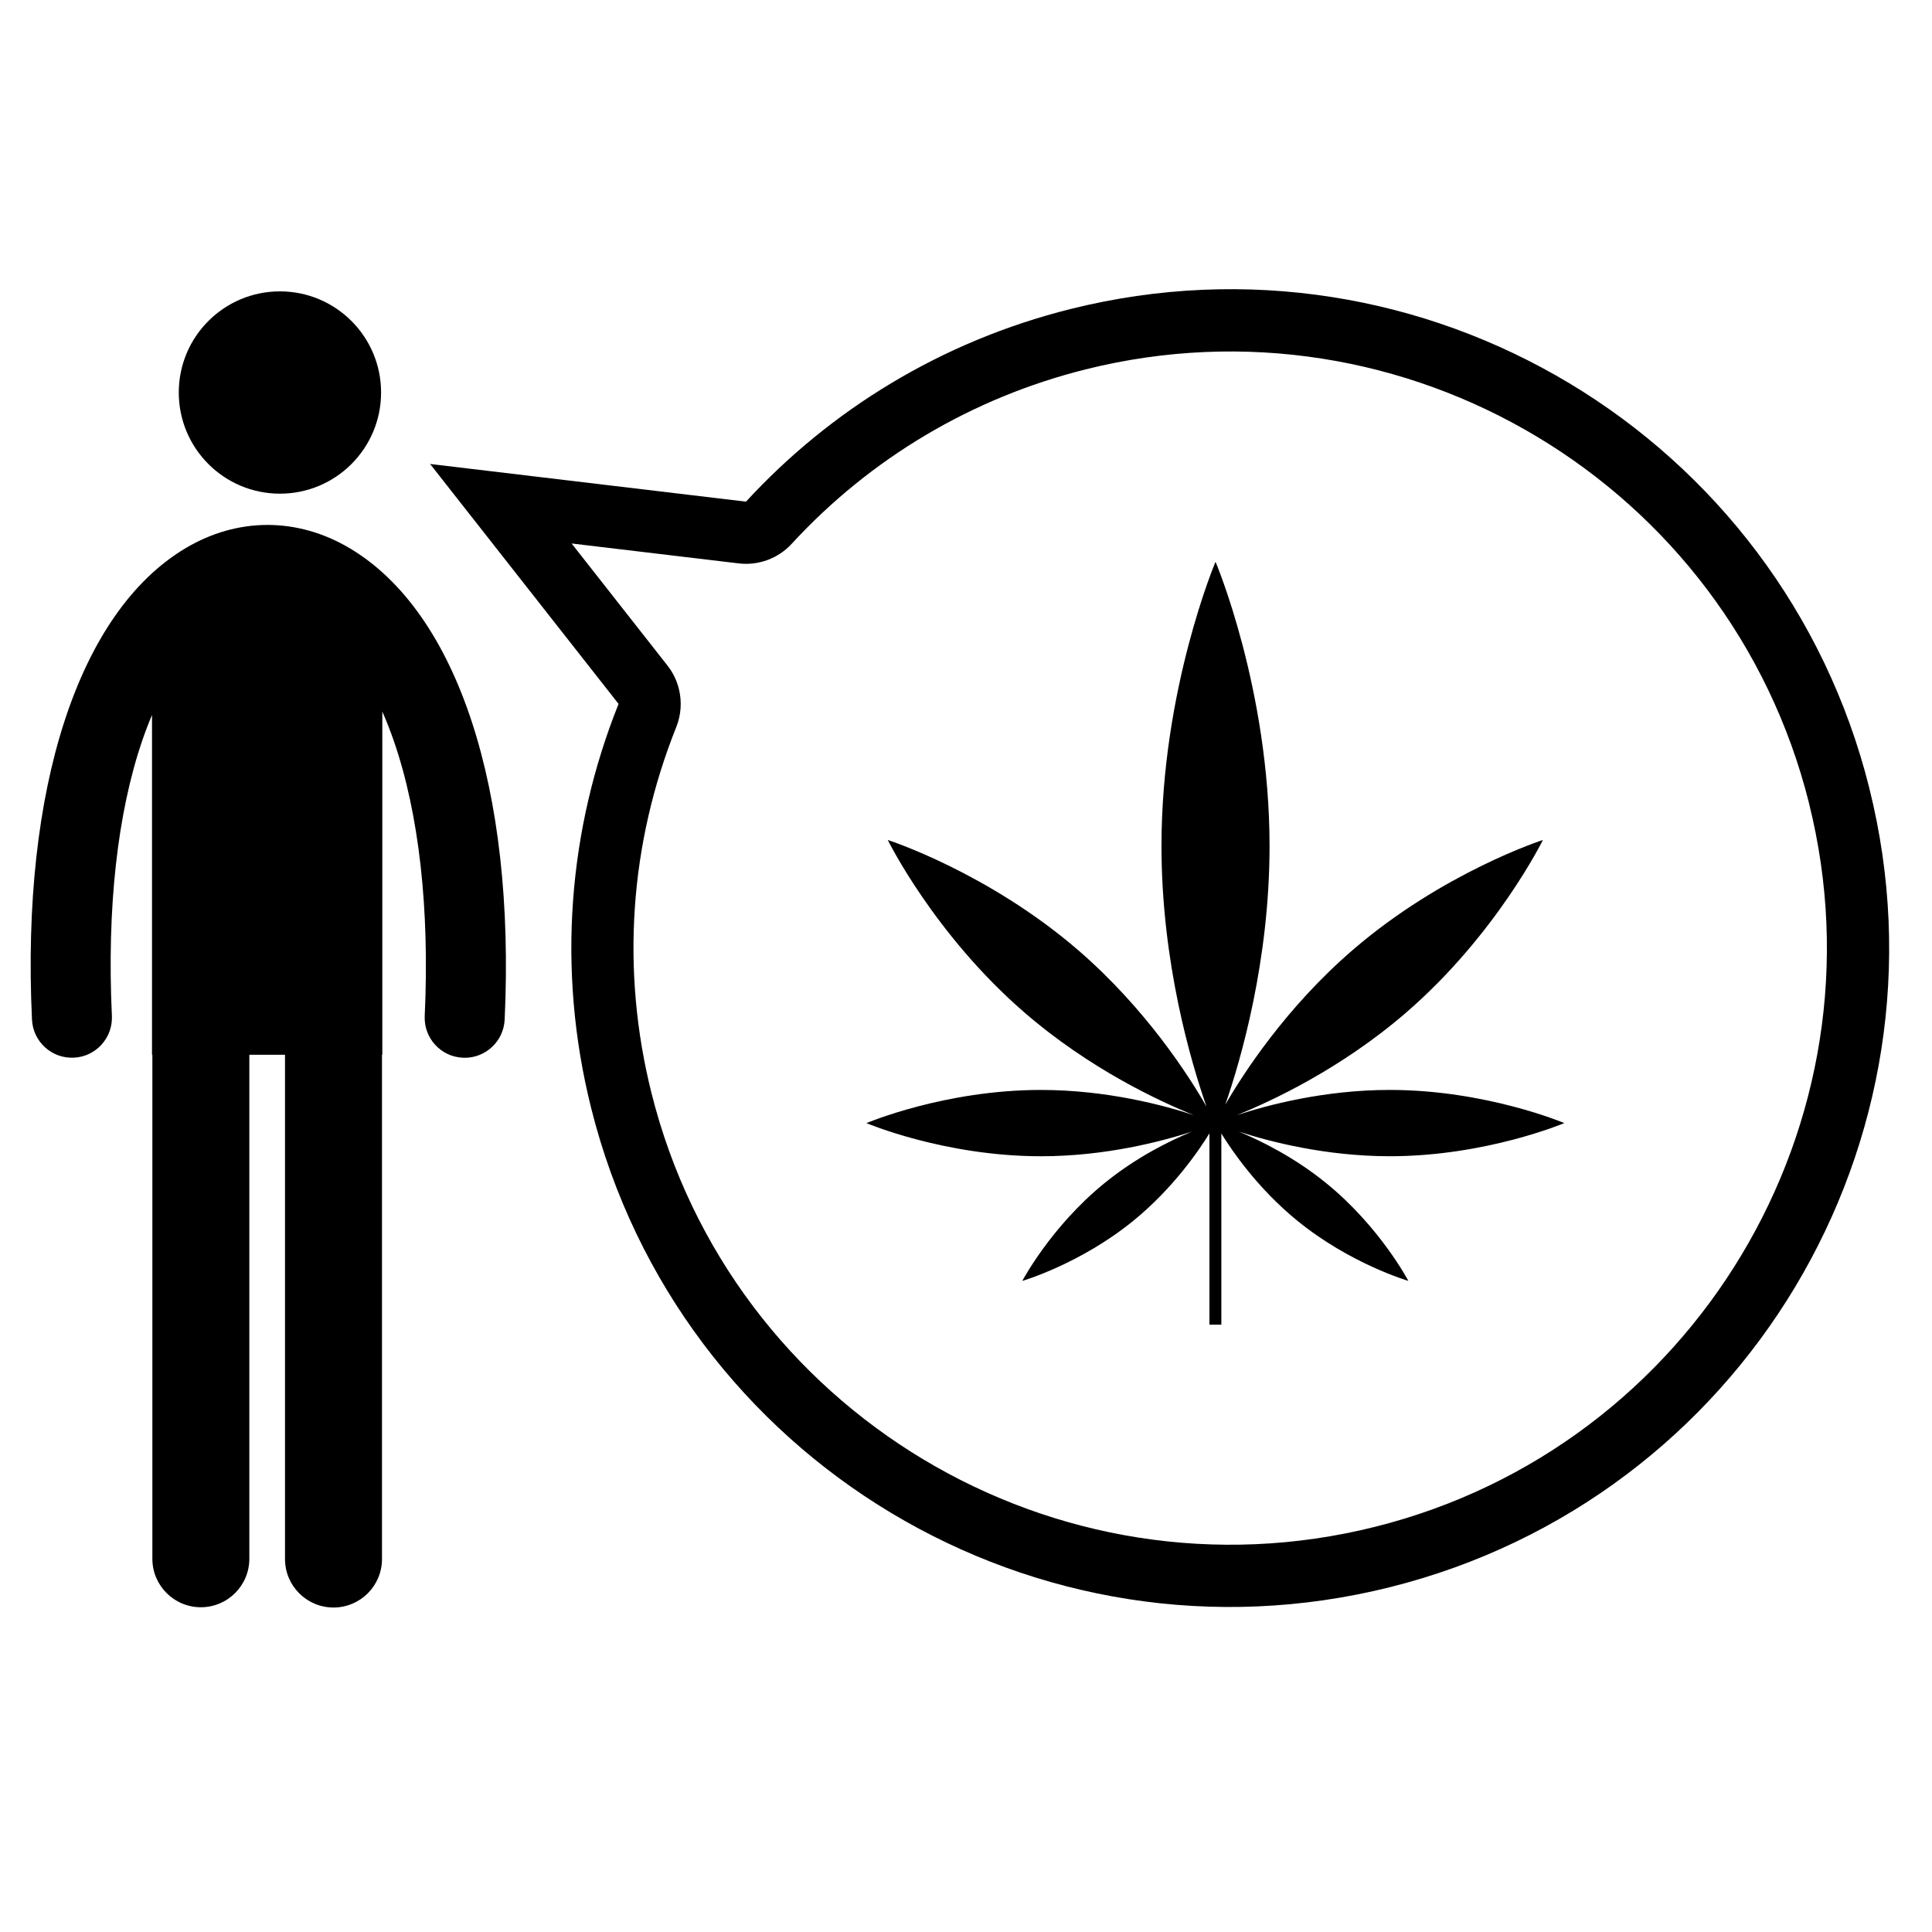
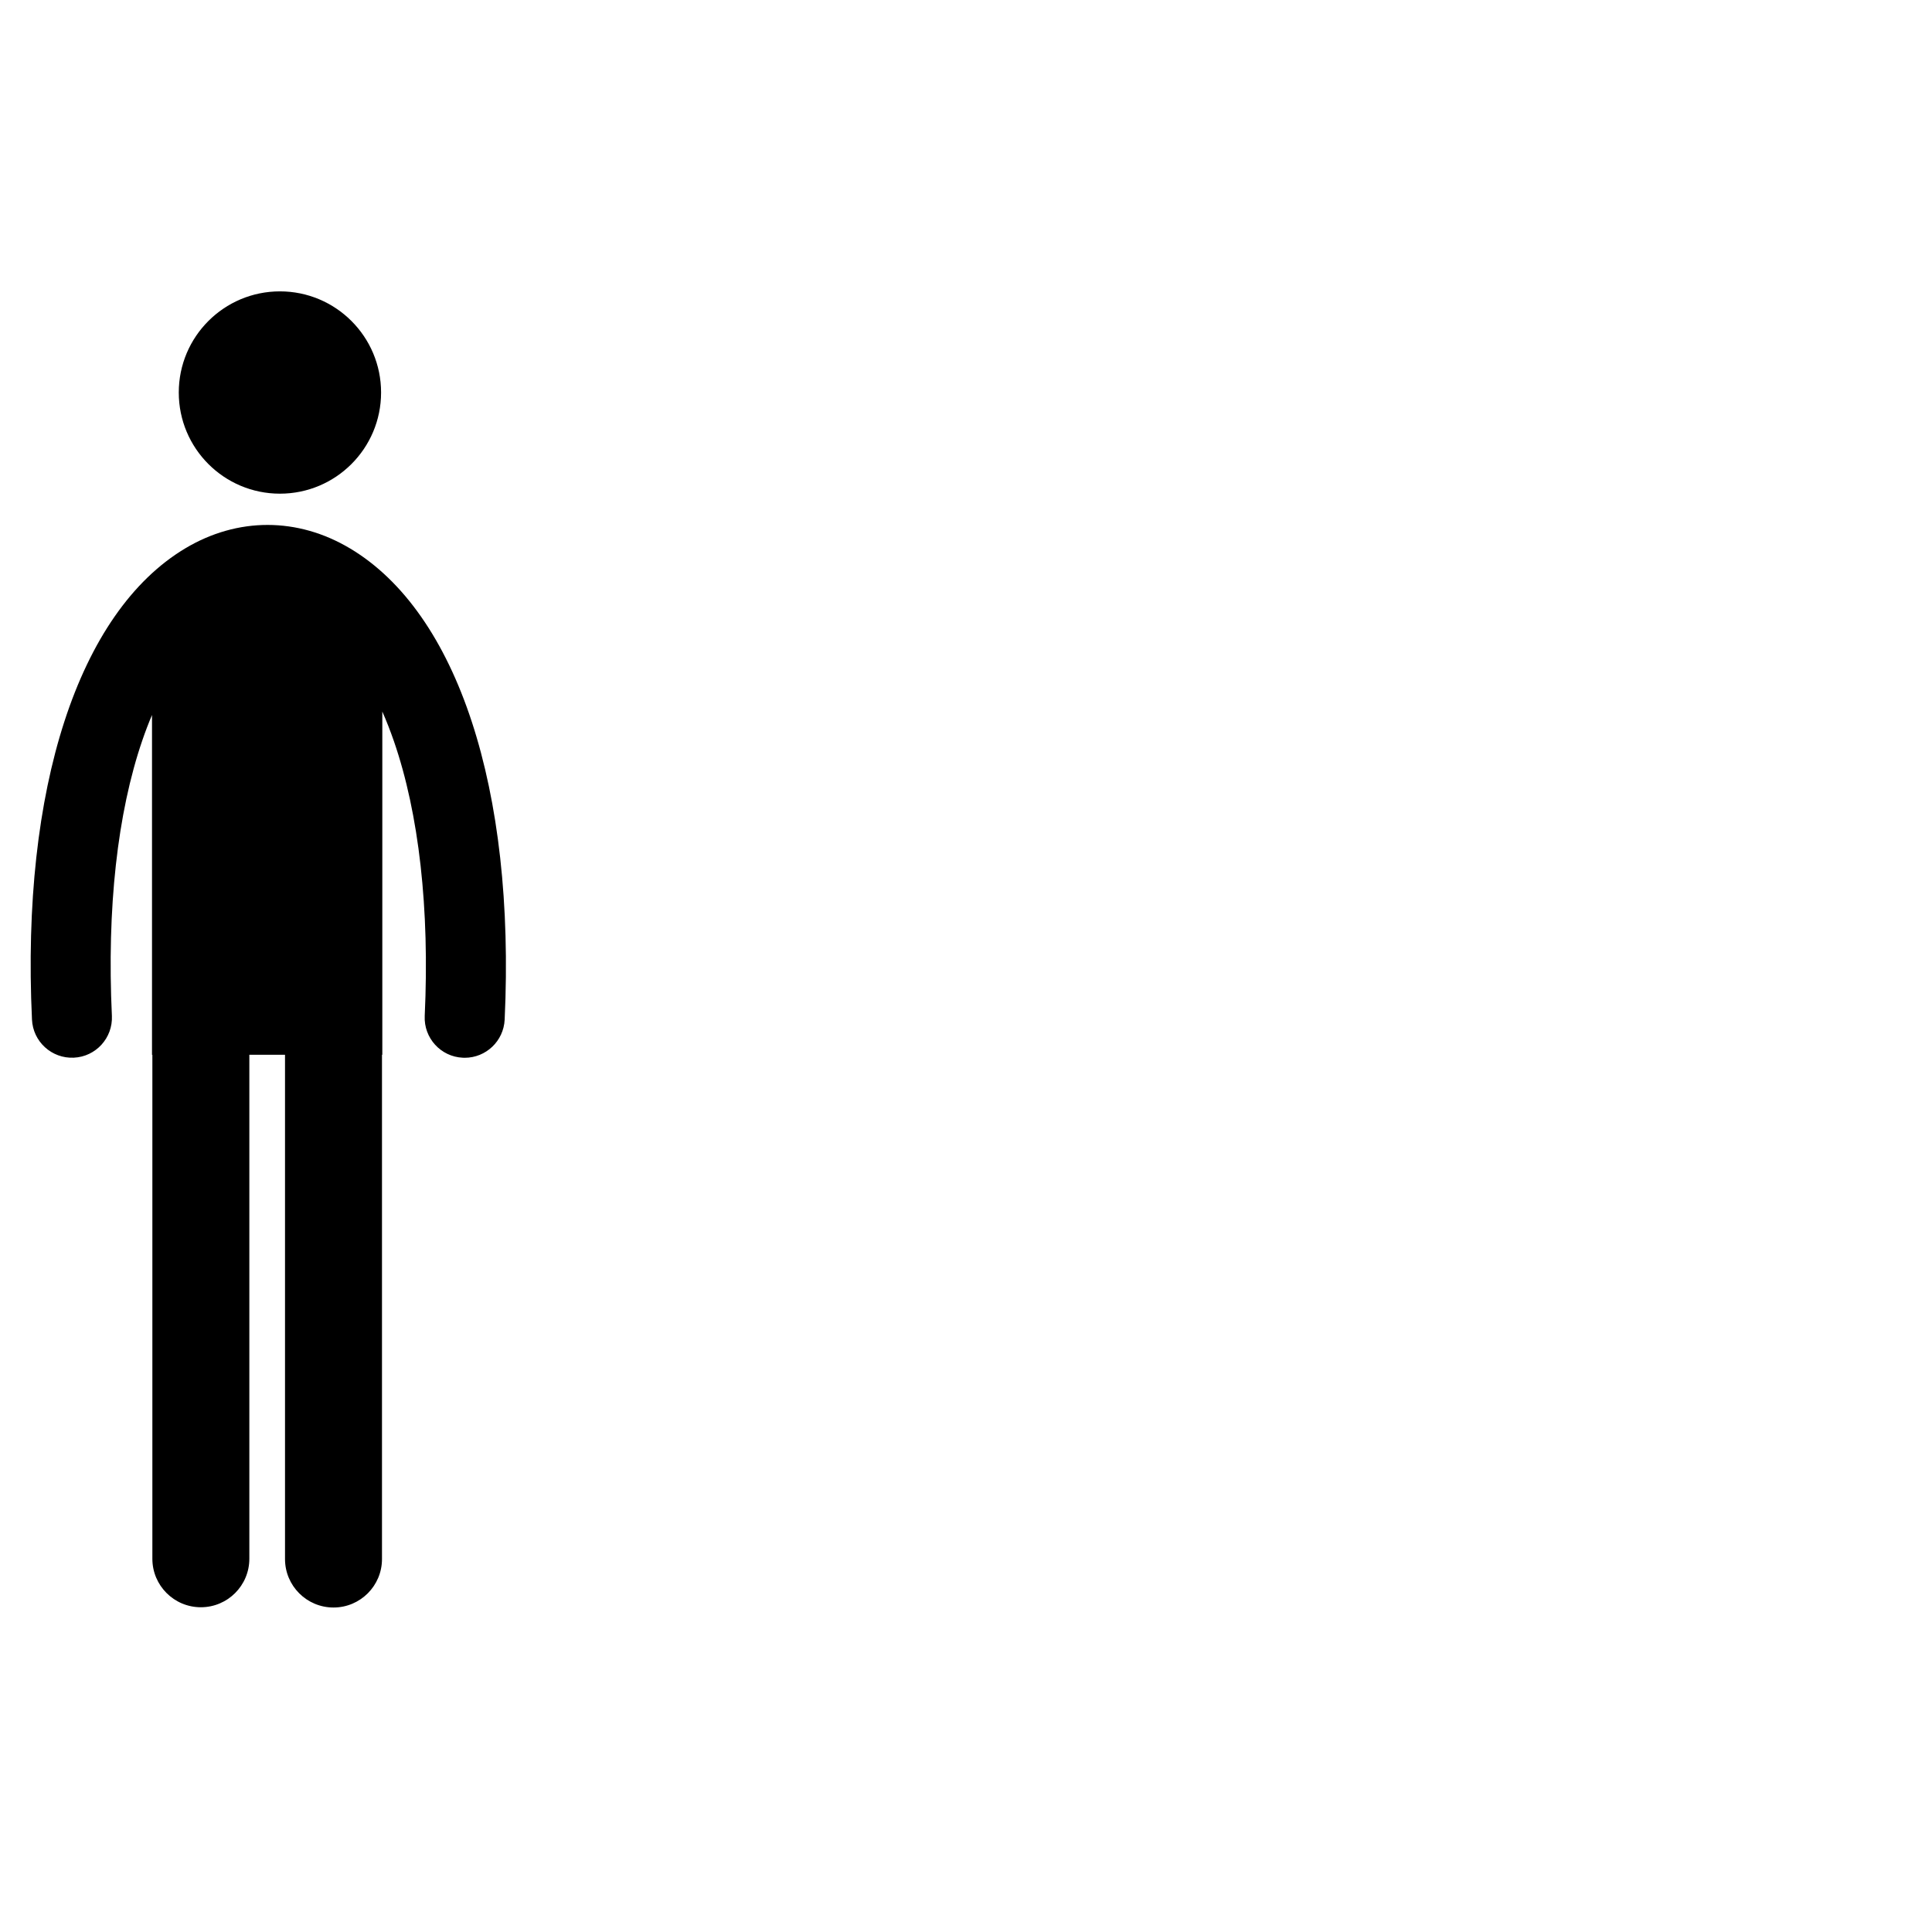
<svg xmlns="http://www.w3.org/2000/svg" fill="#000000" width="800px" height="800px" version="1.1" viewBox="144 144 512 512">
  <g>
    <path d="m244.99 248.02c0 14.809-12.004 26.809-26.809 26.809-14.805 0-26.805-12-26.805-26.809 0-14.805 12-26.805 26.805-26.805 14.805 0 26.809 12 26.809 26.805" />
    <path d="m236.8 289.36c-13.91-8.32-29.852-8.328-43.723-0.027-28.301 16.938-43.484 63.617-40.602 124.87 0.273 5.848 5.234 10.363 11.082 10.094 5.848-0.266 10.367-5.234 10.094-11.082-1.336-28.48 1.449-53.727 8.062-73.004 0.797-2.336 1.656-4.582 2.57-6.731v90.059h0.094v133.55c0 7.094 5.754 12.848 12.848 12.848 7.102 0 12.852-5.758 12.852-12.848v-133.56h9.453v133.63c0 7.094 5.754 12.848 12.852 12.848 7.094 0 12.848-5.754 12.848-12.848v-133.63h0.086v-90.961c1.094 2.477 2.109 5.082 3.059 7.812 6.676 19.301 9.496 44.492 8.18 72.852-0.273 5.844 4.242 10.816 10.094 11.074 0.172 0.008 0.336 0.016 0.504 0.016 5.629 0 10.316-4.43 10.586-10.105 2.852-61.137-12.449-107.81-40.938-124.86z" />
-     <path d="m623.41 356.9c21.152 84.574-30.477 170.58-115.04 191.73-84.582 21.152-170.59-30.449-191.73-115-8.105-32.426-5.832-65.945 6.586-96.969 1.301-3.269 1.504-6.805 0.68-10.113-0.547-2.215-1.57-4.324-3.023-6.176l-25.402-32.344 44.273 5.277c5.25 0.625 10.488-1.305 14.062-5.203 20.918-22.715 47.848-38.699 77.863-46.207 84.586-21.168 170.61 30.422 191.74 115m15.98-4c-23.379-93.539-118.17-150.39-211.71-127-34.34 8.594-63.695 26.82-85.992 51.047l-83.715-9.984 49.945 63.586c-13.184 32.902-16.523 70.074-7.273 107.07 23.375 93.527 118.16 150.39 211.72 127 93.531-23.387 150.41-118.19 127.02-211.71z" />
-     <path d="m495.62 457.68c-8.512-6.969-17.492-11.371-23.285-13.777 8.008 2.606 22.918 6.512 39.973 6.512 25.543 0 46.219-8.785 46.242-8.785 0.012 0-20.699-8.789-46.242-8.789-17.492 0-32.707 4.094-40.562 6.695 9.086-3.66 27.637-12.281 44.867-27.172 23.977-20.715 36.254-45.746 36.277-45.762 0.012-0.004-26.574 8.547-50.539 29.266-17.527 15.148-28.844 32.574-33.637 40.879 4.129-11.891 11.73-38.109 11.73-68.535 0-41.605-14.32-75.355-14.32-75.336 0 0.031-14.32 33.73-14.32 75.336 0 30.875 7.856 57.41 11.934 69.047-4.617-8.078-16.047-25.922-33.934-41.391-23.973-20.715-50.547-29.273-50.535-29.262s12.301 25.047 36.27 45.762c17.227 14.902 35.781 23.52 44.871 27.172-7.856-2.606-23.082-6.695-40.57-6.695-25.531 0-46.242 8.793-46.238 8.793 0.023 0 20.703 8.781 46.238 8.781 17.066 0.008 31.965-3.91 39.98-6.508-5.797 2.402-14.777 6.805-23.293 13.773-14.121 11.547-21.602 25.773-21.598 25.77 0.012-0.008 15.434-4.496 29.551-16.047 10.359-8.473 17.16-18.379 20.035-23.055v50.699h3.152v-50.664c2.883 4.691 9.668 14.562 20.012 23.02 14.117 11.547 29.535 16.039 29.547 16.039 0 0-7.477-14.227-21.605-25.766z" />
  </g>
</svg>